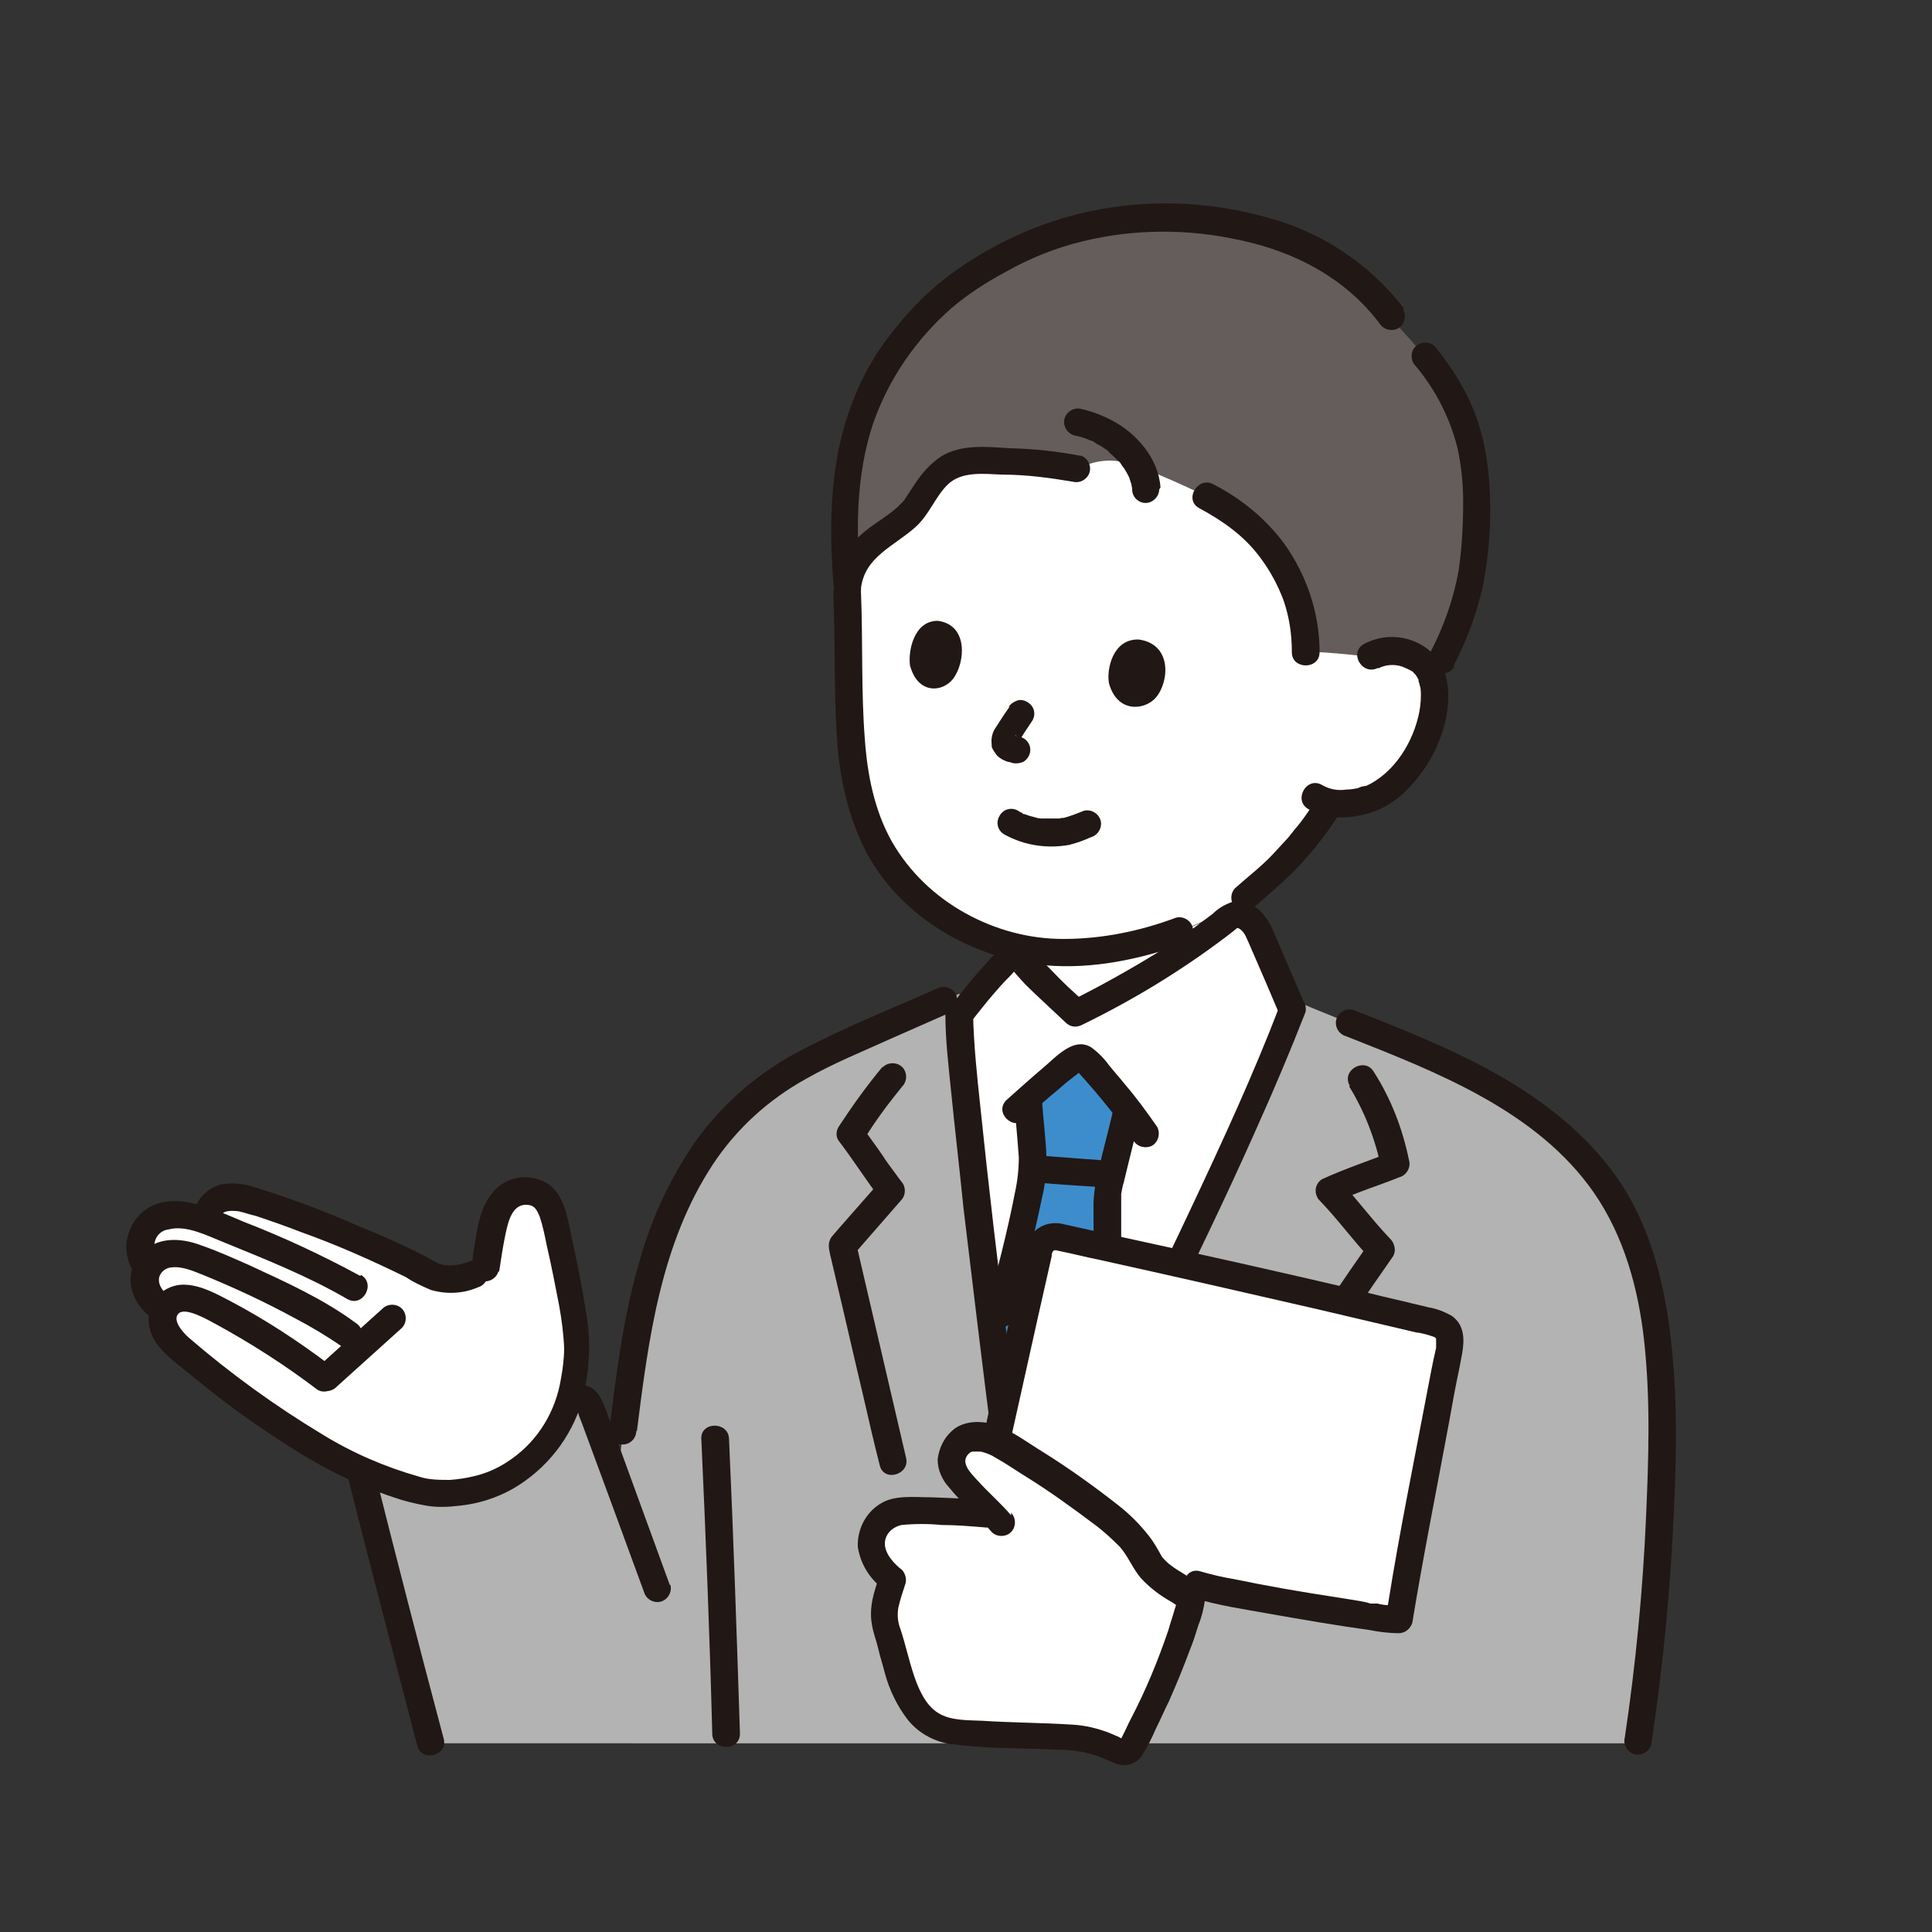
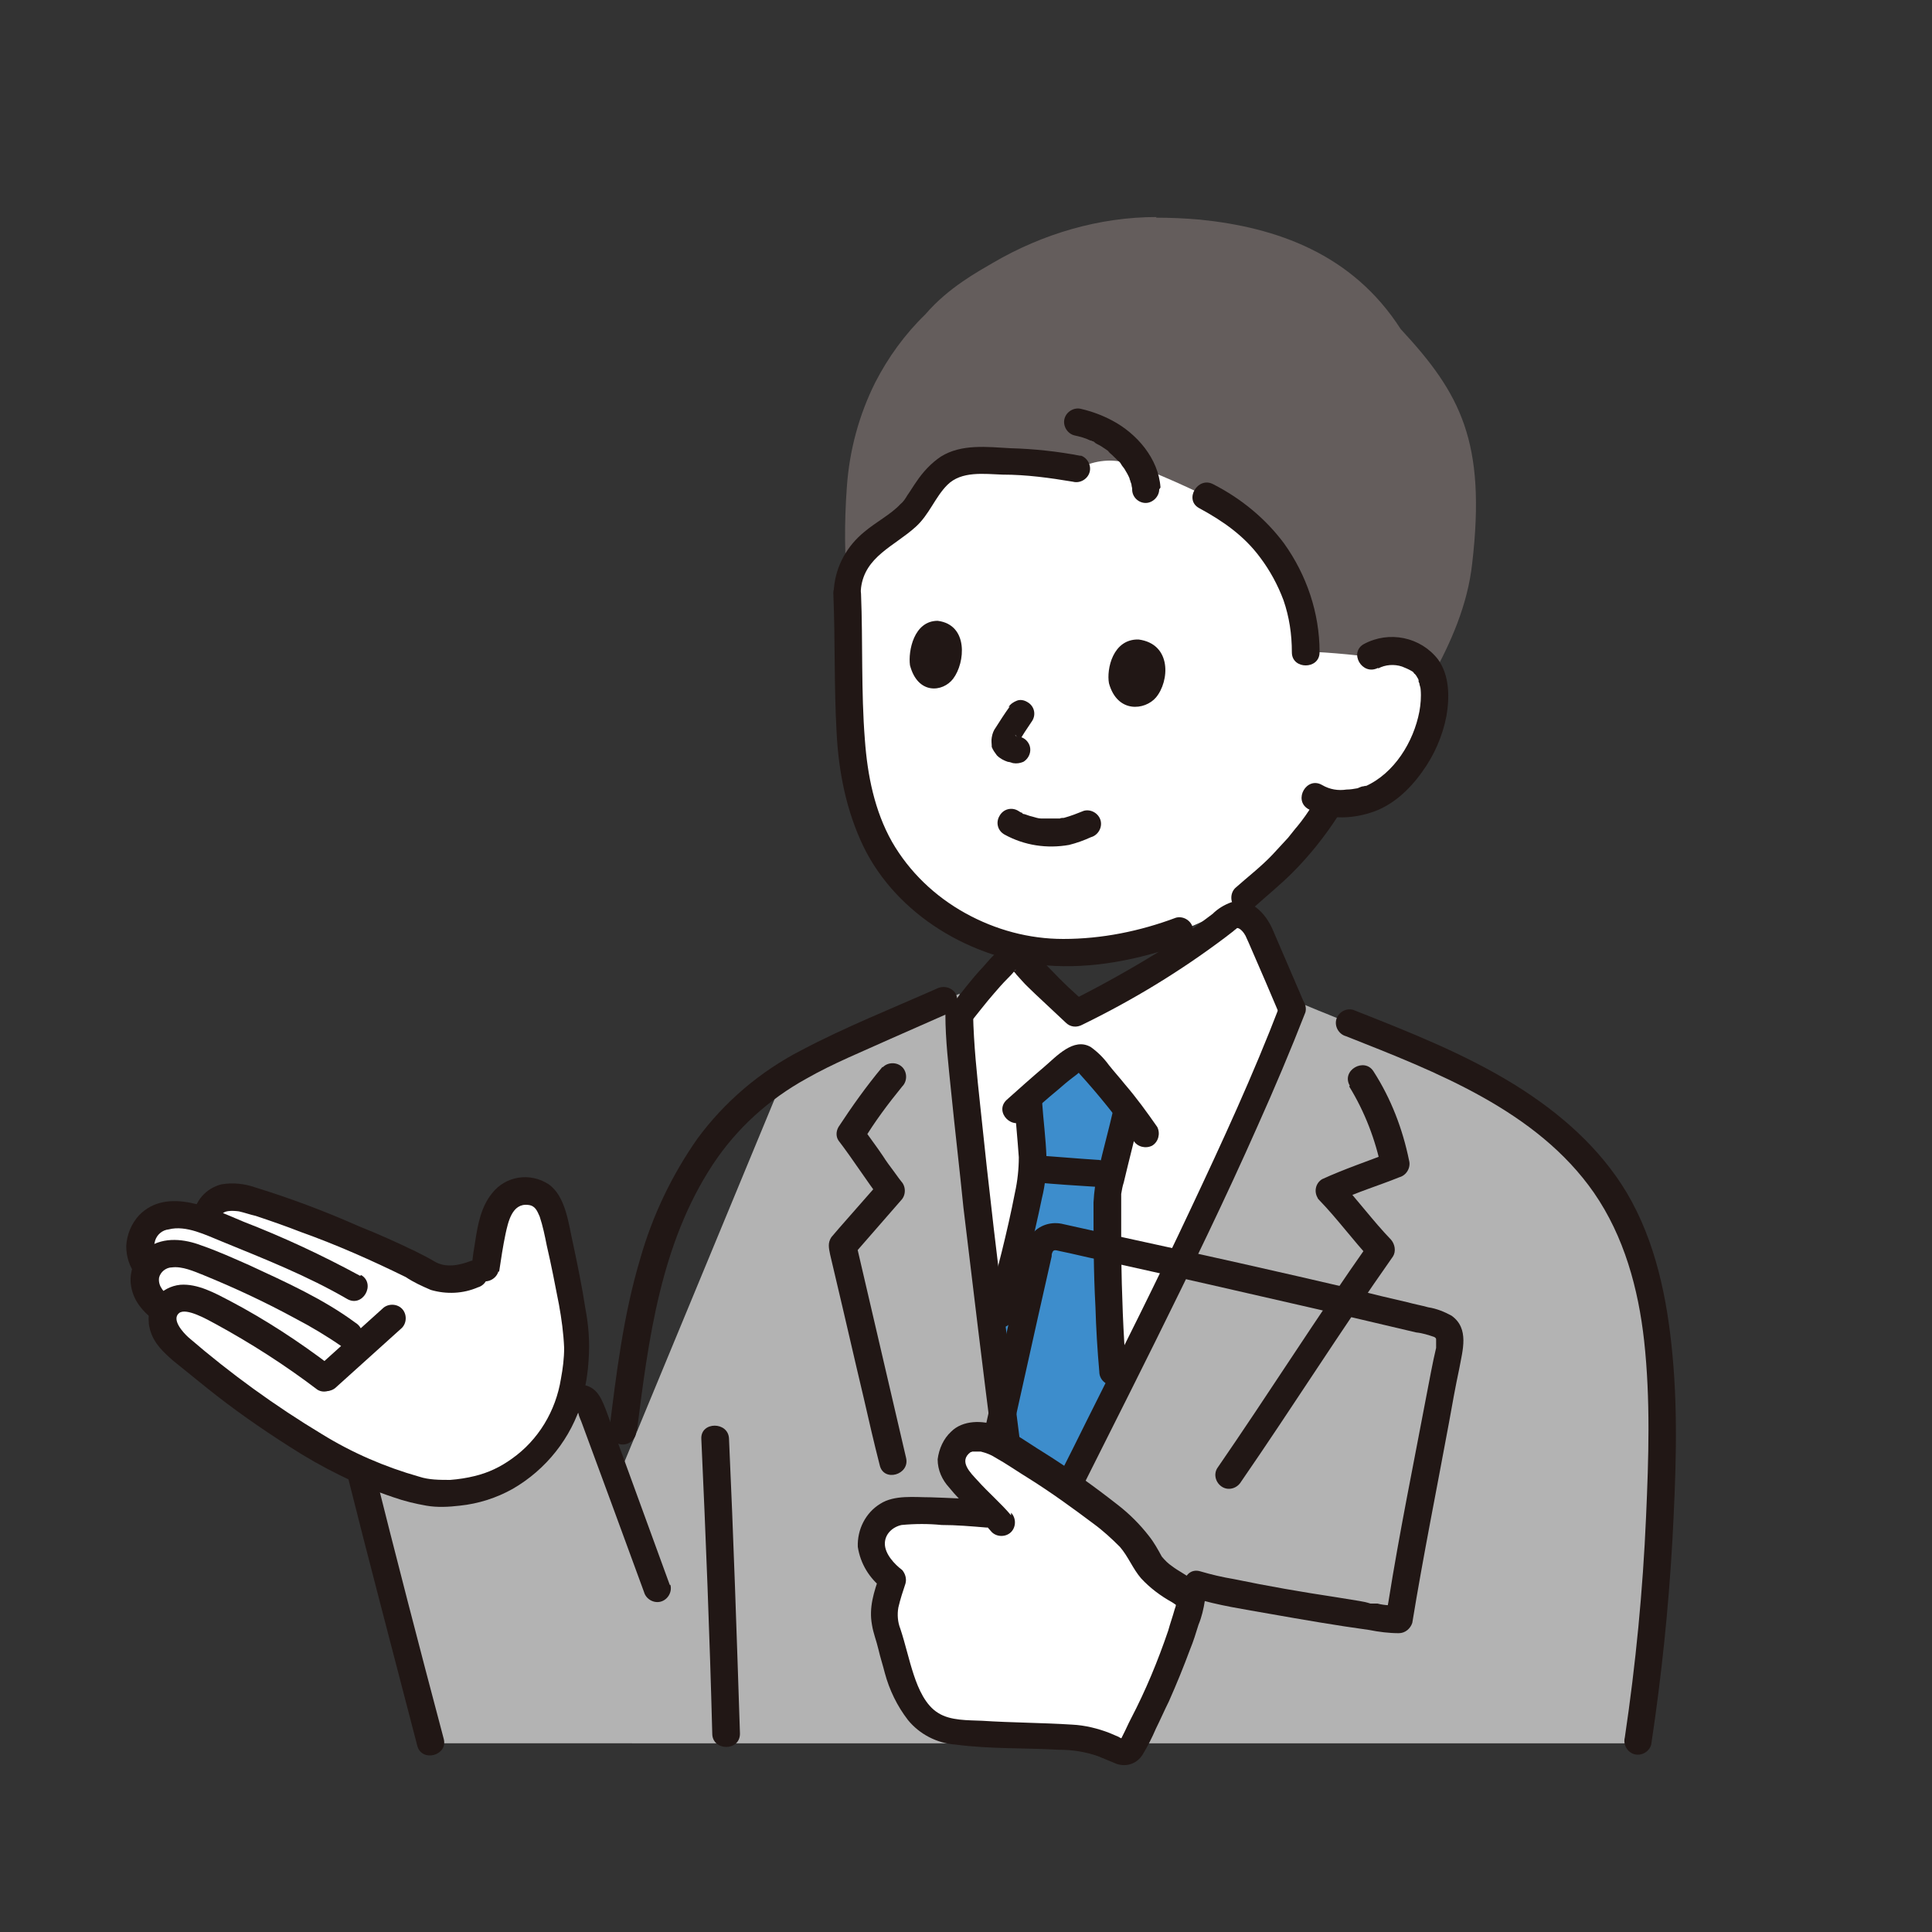
<svg xmlns="http://www.w3.org/2000/svg" id="_レイヤー_1" data-name=" レイヤー 1" version="1.1" viewBox="0 0 300 300">
  <rect x="0" y="0" width="300" height="300" fill="#333333" stroke="none" />
  <defs>
    <style>
      .cls-1 {
        fill: #3d8dcc;
      }

      .cls-1, .cls-2, .cls-3, .cls-4, .cls-5, .cls-6 {
        stroke-width: 0px;
      }

      .cls-2 {
        fill: #b3b3b3;
      }

      .cls-3 {
        fill: none;
      }

      .cls-4 {
        fill: #211715;
      }

      .cls-5 {
        fill: #fff;
      }

      .cls-6 {
        fill: #645d5c;
      }
    </style>
  </defs>
  <path class="cls-5" d="M154.5,209.2c-2.5-19.9-5.3-43.6-5.5-51.7,1.4-1.8,2.5-3.3,3.9-4.8,1-1.1,2.1-2.3,3.4-3.6.6-.5,1.5-.5,2.2,0,2.6,2.9,5.4,5.7,8.4,8.3,8.4-4,16.3-8.9,23.6-14.7,1.7-1.3,3.6,0,4.5,1.7l5.1,11.8.6,1.3c-9.5,24.4-27,58.2-38.2,80.8h-4.4c-.4-4.5-1.9-15.9-3.5-28.9h0Z" />
-   <path class="cls-5" d="M162.7,153.4c-1.6-1.5-3-3-4.2-4.4v-1.8c2.4.5,4.9.7,7.4.7,1.5,0,3.1,0,4.6-.2,4.4-.6,8.6-1.6,12.8-3.1,2.5-.9,4.9-2.1,7.3-3.4v1.4c-7.3,5.8-15.2,10.7-23.6,14.7-1.5-1.4-2.9-2.6-4.2-3.8h0Z" />
  <path class="cls-5" d="M212.9,102c1.5-.8,3.2-1,4.8-.6,3.2.8,4.2,2.7,4.6,3.8,1.2,3.3,0,8.6-1.9,11.7-1.6,3-4.1,5.5-7.1,7.1-2.2.9-4.5,1.2-6.9.8-.4.6-.6,1-.6,1-.9,1.5-2.9,4-2.9,4-2,2.6-4.3,4.9-6.8,7.1l-3,2.6c-3.1,2.1-6.5,3.8-10,5.1-4.1,1.5-8.4,2.6-12.8,3.1-1.5.2-3,.2-4.6.2-9.8,0-17.6-3.2-24.6-10.1-6.7-6.5-9-16.1-9.3-26.5-.1-6-.1-12.5-.4-19,0,0-5.5-31.6,36.3-31.6,56,0,45.1,41.3,45.1,41.3h0Z" />
-   <path class="cls-2" d="M121.8,167c4.3-2.5,8.7-4.7,13.3-6.6l13.9-6.1v3.3c.3,13.4,7.9,69.1,9,80.6h4.4c11.5-23.2,29.7-58.1,38.9-82.7,18.5,7.8,40.5,14.2,50.4,32.3,3.8,7,5.5,15.5,6.1,23.9.4,5.3.4,10.5.3,15.5-.3,14.6-1.6,29.1-3.7,43.5H66.9c-3.9-14.9-7.5-28.4-11.1-43l33.1-10.2c.9-.6,2.1-.3,2.6.6.2.2.3.5.3.8l4,10.9c1.6-11.9,2.6-24.2,6.3-35.7,3-9.1,7.8-17.8,15.3-23.9,1.4-1.1,2.9-2.2,4.4-3.1h0Z" />
+   <path class="cls-2" d="M121.8,167c4.3-2.5,8.7-4.7,13.3-6.6l13.9-6.1v3.3c.3,13.4,7.9,69.1,9,80.6h4.4c11.5-23.2,29.7-58.1,38.9-82.7,18.5,7.8,40.5,14.2,50.4,32.3,3.8,7,5.5,15.5,6.1,23.9.4,5.3.4,10.5.3,15.5-.3,14.6-1.6,29.1-3.7,43.5H66.9c-3.9-14.9-7.5-28.4-11.1-43l33.1-10.2c.9-.6,2.1-.3,2.6.6.2.2.3.5.3.8l4,10.9h0Z" />
  <path class="cls-3" d="M193.6,139.7c0,2.1.2,4.2.5,6.3.2,1.6.6,3.2,1.2,4.8,1.7,4.1,9.3,6.5,14.3,8" />
  <path class="cls-3" d="M157.4,151.2c0,3-3.1,4.6-5.6,5.5-3.6,1.6-10.8,3.7-14.6,5.2" />
  <path class="cls-4" d="M137,165.7c-2.5,3-4.7,6.1-6.8,9.3-.4.7-.4,1.5,0,2.1,2.3,3,4.3,6.2,6.6,9.2v-3l-6.5,7.4c-.4.5-.8.9-1.2,1.4-.6.9-.4,1.7-.2,2.7l.8,3.4c1.5,6.3,2.9,12.5,4.4,18.8.8,3.5,1.6,7,2.5,10.5.6,2.7,4.7,1.5,4.1-1.1-2.6-11.2-5.2-22.3-7.8-33.5l-.5,2.1,7.5-8.6c.8-.8.8-2.2,0-3,.3.4-.2-.3-.3-.4-.3-.4-.5-.7-.8-1.1-.6-.8-1.2-1.6-1.7-2.4-1-1.5-2.1-2.9-3.1-4.4v2.1c1.8-3,3.9-5.8,6.1-8.5.8-.8.8-2.2,0-3-.8-.8-2.2-.8-3,0h0s0,0,0,0Z" />
  <path class="cls-4" d="M209.5,168.7c2.4,3.9,4.1,8.3,5,12.8l1.5-2.6c-3.6,1.4-7.2,2.6-10.7,4.2-1,.6-1.3,1.9-.7,2.9,0,.1.2.3.3.4,2.8,2.9,5.2,6.2,8,9.2l-.3-2.6c-8.1,11.5-15.6,23.4-23.6,35-.6,1-.2,2.3.8,2.9,1,.6,2.3.2,2.9-.8,8-11.6,15.5-23.5,23.6-35,.5-.8.3-1.9-.3-2.6-2.8-2.9-5.2-6.2-8-9.2l-.4,3.3c3.1-1.5,6.5-2.5,9.7-3.8,1.1-.3,1.8-1.5,1.5-2.6-1-4.9-2.8-9.6-5.5-13.8-1.4-2.3-5.1-.2-3.7,2.2h0s0,0,0,0Z" />
  <path class="cls-1" d="M159.8,184.4c.3-1.3.4-2.7.5-4,0-2.2-.5-6.8-.7-9.4,0,0,0-.2,0-.5,2.3-2.1,4.2-3.7,6.5-5.6.6-.5,1.3-1,2-.7.3.1.6.4.8.6,2.3,2.5,4.3,4.8,6.2,7.4,0,.4-.1.6-.1.6-.9,3.9-2.9,11.3-3,12.7-.1,1.8,0,19.1.8,27.5l.2,4.1c-3.8,7.6-7.4,14.7-10.5,21h-4.4c-.5-4.7-2-17-3.7-30.7l.9-3.4c1.6-6.2,3.7-14.4,4.7-19.6h0Z" />
  <path class="cls-4" d="M198.7,156.2c-4.1,10.7-8.9,21.1-13.8,31.5-5.2,11.1-10.7,22-16.2,33-2.7,5.5-5.5,10.9-8.2,16.4l1.8-1.1h-4.4l2.1,2.1c-.9-9.6-2.3-19.1-3.4-28.6-1.6-12.6-3.1-25.3-4.4-37.9-.5-4.7-1-9.4-1.1-14.1,0-2.7-4.3-2.7-4.3,0,0,4,.5,8.1.9,12.1.6,6,1.3,11.9,1.9,17.9,1.5,12.5,3,25,4.6,37.5.5,4.4,1.1,8.7,1.5,13.1,0,1.2,1,2.1,2.1,2.1h4.4c.8,0,1.5-.4,1.8-1.1,5.1-10.3,10.3-20.5,15.4-30.8,5.5-11.1,10.9-22.2,15.9-33.5,2.6-5.8,5.1-11.7,7.4-17.6.3-1.1-.4-2.3-1.5-2.6-1.1-.3-2.3.4-2.6,1.5Z" />
  <path class="cls-4" d="M159.3,173.6c1.6-1.5,3.3-3,5-4.4.8-.7,1.5-1.3,2.3-1.9.4-.3.8-.6,1.1-.9l.3-.2c-.3,0-.5,0-.8,0,.1.2.3.3.4.5,3,3.3,5.8,6.8,8.4,10.4.6,1,1.9,1.3,2.9.8,1-.6,1.3-1.9.8-2.9-1.6-2.3-3.2-4.5-5-6.6-.8-1-1.7-2-2.5-3-.8-1.1-1.7-2-2.8-2.8-2.7-1.6-5.4,1.5-7.3,3.1-2,1.7-3.9,3.4-5.8,5.1-2,1.9,1,4.9,3,3h0s0,0,0,0Z" />
  <path class="cls-4" d="M157.5,171c.2,2.9.5,5.8.7,8.7,0,1.8-.2,3.7-.6,5.5-1.2,6.2-2.8,12.2-4.4,18.3-.7,2.7,3.4,3.8,4.1,1.1,1.6-6.2,3.2-12.3,4.5-18.6.5-2,.7-4.1.7-6.2-.1-3-.5-5.9-.7-8.9,0-1.2-1-2.1-2.1-2.1-1.2,0-2.1,1-2.1,2.1h0Z" />
  <path class="cls-4" d="M172.9,172.2c-.7,3.1-1.6,6.3-2.3,9.4-.5,1.7-.7,3.4-.8,5.1,0,5.4,0,10.8.3,16.2.1,3.4.3,6.7.6,10.1,0,1.2,1,2.1,2.1,2.1,1.2,0,2.1-1,2.1-2.1-.5-6-.7-12.1-.8-18.2,0-2.4,0-4.9,0-7.3,0-.6,0-1.2,0-1.8,0,0,0-.2,0-.3,0,.7,0,.2,0,0,.1-.6.2-1.2.4-1.8.8-3.4,1.7-6.8,2.5-10.3.6-2.7-3.5-3.8-4.1-1.1h0,0Z" />
  <path class="cls-4" d="M160.8,183.6c3.2.3,6.4.5,9.6.7,1.2,0,2.1-1,2.1-2.1,0-1.2-1-2.1-2.1-2.1-3.2-.2-6.4-.5-9.6-.7-1.2,0-2.1,1-2.1,2.1,0,1.2,1,2.1,2.1,2.1Z" />
  <path class="cls-4" d="M150.5,159c1.3-1.6,2.5-3.2,3.9-4.8.6-.7,1.3-1.5,2-2.2.4-.4.8-.8,1.1-1.2s.3-.2,0,0c.2,0,.4,0-.1-.2-.6-.2-.2,0,0,.2.1.2.3.3.4.5.3.3.6.7.9,1,.6.7,1.3,1.3,2,2,1.6,1.5,3.2,3,4.8,4.5.7.7,1.7.8,2.6.3,7.8-3.8,15.2-8.3,22.1-13.5.4-.3.9-.7,1.3-1,.2-.2.4-.3.6-.5.5,0,1.1.8,1.3,1.2.2.4.3.7.5,1.1l2.6,6,2,4.7c.6,1,1.9,1.4,2.9.8,1-.6,1.3-1.9.8-2.9l-4.6-10.7c-1.1-2.5-3.4-5-6.4-4.2-1.1.4-2.1,1-2.9,1.8-.9.7-1.9,1.4-2.8,2.1-1.9,1.4-3.9,2.7-5.9,4-4.4,2.7-8.9,5.2-13.5,7.5l2.6.3c-1.9-1.6-3.7-3.3-5.4-5.1-.8-.8-1.6-1.6-2.3-2.5-.7-1-1.7-1.6-2.9-1.7-2.5,0-4,2-5.5,3.7-1.7,1.8-3.2,3.8-4.7,5.7-.8.8-.8,2.2,0,3,.8.8,2.2.8,3,0h0s0,0,0,0Z" />
-   <path class="cls-5" d="M223.3,205.6c-13.2-3.4-47.6-10.9-59-13.5-1.3-.3-2.7.5-3,1.9l-6.5,29.2-.2.8c1.6.9,3.2,1.8,4.7,2.8,2.6,1.6,5.2,3.3,7.7,5.1,5,3.7,8.7,5.7,11.4,11.3.6,1.3,3.5,3.2,5.4,4.3l2-1.4c4,1.3,29.6,5.6,31.5,5.3l.2-1.2.7-4.4c1.7-9.1,5.6-29.6,7-37.4.2-1.3-.6-2.5-1.8-2.9h0Z" />
  <path class="cls-5" d="M176.2,270.6c3.6-6.8,6.5-13.9,8.7-21.3.2-.6-.1-1.3-.7-1.6-2-1.1-5.1-3.2-5.8-4.5-2.7-5.5-6.4-7.5-11.4-11.3-2.5-1.8-5-3.5-7.7-5.1-1.7-1-4.6-3.2-6.6-3.4s-3.1-.1-4.2,1.6c-.8.9-1,2.2-.5,3.3.7,1.3,1.6,2.5,2.7,3.6,1.2,1.2,2.6,2.5,3.8,3.8-4.5-.5-9-.7-13.5-.7-1.2,0-2.4.2-3.4.9-.8.6-1.5,1.4-2,2.3-.5,1.2-.5,2.5,0,3.7.7,1.5,1.7,2.7,2.9,3.7-1.1,3.2-1.9,4.9-.8,8.1,1.2,3.7,1.9,8.3,4.3,11.8.7,1,1.5,1.9,2.6,2.6,1,.5,2,.9,3.1,1.1,6.3.9,14.9.5,20.9,1.2,1.8.5,3.6,1.1,5.3,1.9.7.3,1.5,0,1.8-.6.2-.3.3-.6.5-1h0Z" />
  <path class="cls-4" d="M157,235.3c-1.6-1.9-3.5-3.5-5.2-5.4-1.1-1.2-3-3-1.1-4.4,0,0,.4-.1.2-.1.5,0,.9,0,1.4,0,.8.2,1.6.5,2.2.9,1.8,1,3.5,2.2,5.3,3.3,3.5,2.2,6.8,4.6,10,7,1.5,1.1,2.8,2.3,4.1,3.6,1.3,1.5,2,3.4,3.3,4.9,1.4,1.5,3,2.7,4.8,3.7.2.1.8.6,1,.6-.5.1-.1-1.5-.4-.3,0,.3-.1.5-.2.8-.3,1.1-.7,2.2-1,3.3-1.6,4.7-3.5,9.3-5.8,13.7-.2.3-1.6,3.5-1.8,3.5l.4-.3c.3,0,.3,0,.1-.1,0,0-.5-.2-.6-.3-.5-.2-.9-.4-1.4-.6-1.8-.7-3.8-1.2-5.8-1.3-4.7-.3-9.4-.3-14-.6-2.2-.1-4.9,0-6.8-1.2-2-1.2-3.1-3.8-3.8-5.9-.8-2.4-1.3-4.8-2.1-7.2-.4-1-.5-2.2-.3-3.3.3-1.3.7-2.5,1.1-3.7.2-.7,0-1.5-.5-2.1-1.2-.9-2.7-2.5-2.7-4.1,0-1.5,1.2-2.6,2.6-2.9,2.1-.2,4.2-.2,6.2,0,2.3,0,4.6.2,7,.4,1.2,0,2.1-1,2.1-2.1,0-1.2-1-2.1-2.1-2.1-2.9-.3-5.8-.4-8.7-.5-2.5,0-5.6-.4-7.8,1-2.3,1.4-3.6,4-3.5,6.7.4,2.6,1.8,4.9,3.9,6.5l-.5-2.1c-.9,2.6-1.7,5-1.2,7.7.2,1.3.7,2.5,1,3.8s.7,2.5,1,3.7c.7,2.6,1.9,5.1,3.6,7.3,1.8,2.2,4.5,3.6,7.4,3.8,5.3.7,10.7.5,16,.8,2.1,0,4.1.3,6.1,1,1,.4,1.9.8,2.9,1.2,1.5.5,3.1,0,4-1.4.8-1.3,1.5-2.7,2.1-4.1.7-1.4,1.3-2.8,2-4.2,1.2-2.7,2.3-5.4,3.3-8.1.5-1.2.9-2.5,1.3-3.8.5-1.2.8-2.5,1-3.8,0-2.8-3.3-3.9-5.1-5.3-.6-.4-1.1-.9-1.6-1.5-.6-1.1-1.2-2.2-2-3.2-1.4-1.8-3-3.4-4.8-4.8-3.7-2.9-7.6-5.7-11.6-8.2-2.3-1.4-4.5-3.1-7.1-4.1-2.3-.9-5.4-.9-7.2.9-1.2,1.1-1.9,2.7-2.1,4.3,0,1.7.7,3.2,1.8,4.4,2,2.5,4.6,4.5,6.6,6.9.8.8,2.2.8,3,0,.8-.8.8-2.2,0-3h0s0,0,0,0Z" />
  <path class="cls-4" d="M156.9,223.7l4.3-19.3,2.1-9.3c0-.2,0-.4.1-.6.2-.6.7-.3,1.3-.2,2,.4,3.9.9,5.9,1.3,11.3,2.5,22.7,5.1,34,7.7,5.1,1.2,10.2,2.4,15.3,3.6,1,.1,1.9.4,2.8.7.3.2.3.2.3.5,0-.2,0,.3,0,.4v.8c-.6,2.5-1,4.9-1.5,7.4-2,10.6-4.2,21.3-5.9,32l-.4,2.2,2.1-1.6c-1.1,0-2.3,0-3.4-.3-.2,0-.7,0-.3,0h-.8c-.6-.2-1.1-.3-1.7-.4-1.2-.2-2.5-.4-3.7-.6-5.3-.8-10.5-1.7-15.8-2.8-1.8-.3-3.5-.7-5.2-1.2-2.6-.8-3.7,3.3-1.1,4.1,3.8,1.2,8,1.8,11.9,2.5,5.1.9,10.3,1.8,15.4,2.5,1.5.3,3.1.5,4.6.5,1,0,1.8-.7,2.1-1.6,1.7-10.4,3.8-20.8,5.7-31.1.5-2.8,1-5.6,1.6-8.4.5-2.8,1.6-6.2-1.2-8.2-1.1-.6-2.3-1.1-3.6-1.3-1.1-.3-2.2-.5-3.3-.8-2.6-.6-5.2-1.2-7.8-1.9-12-2.8-24-5.5-36-8.1l-6.8-1.5c-.9-.2-1.8-.4-2.7-.6-1.9-.5-3.9.1-5.1,1.7-.6.9-.9,1.9-1.1,3l-1,4.6-5.1,22.7v.5c-.7,2.7,3.4,3.8,4,1.1h0s0,0,0,0Z" />
  <path class="cls-4" d="M209,160.9c13.9,5.5,29.6,11.5,38.5,24.3,4.7,6.8,6.9,14.9,7.8,23,1,9.1.7,18.3.3,27.3-.5,11.5-1.6,22.9-3.3,34.3-.3,1.1.4,2.3,1.5,2.6,1.1.3,2.3-.4,2.6-1.5,1.6-10.6,2.7-21.2,3.3-31.9.5-9.5.9-19.1,0-28.6-.8-8.7-2.6-17.6-7.1-25.2-4.2-7-10.4-12.4-17.3-16.7-7.9-4.9-16.6-8.3-25.2-11.7-1.1-.3-2.3.4-2.6,1.5-.3,1.1.4,2.3,1.5,2.6h0Z" />
  <path class="cls-4" d="M108.9,223.4c.7,15.3,1.3,30.5,1.7,45.8,0,2.7,4.3,2.8,4.3,0-.5-15.3-1-30.5-1.7-45.8-.1-2.7-4.4-2.7-4.3,0h0Z" />
  <path class="cls-4" d="M104,246.1l-9.7-26.6c-.8-2.1-1.5-4.3-4.1-4.5-1,0-2,.3-2.9.6l-3.6,1.1-13.4,4.1-15.1,4.7c-1.1.3-1.8,1.5-1.5,2.6,3.6,14.4,7.4,28.7,11.1,43,.7,2.6,4.8,1.5,4.1-1.1-3.8-14.3-7.5-28.6-11.1-43l-1.5,2.6,24.7-7.6,6.3-1.9c.9-.2,1.9-.5,2.8-.8,0,.1-.5-.2-.5-.2s.1.3.2.3c.1.6.4,1.1.6,1.7l4.5,12.2,5.1,13.9c.3,1.1,1.5,1.8,2.6,1.5,1.1-.3,1.8-1.5,1.5-2.6,0,0,0,0,0,0Z" />
  <path class="cls-5" d="M25.2,189c1.4-.4,2.9-.4,4.4,0,.9.3,1.7.5,2.5.8,0-.4,0-.7,0-.7,0-1,.6-1.9,1.5-2.5,1.5-1.1,3.8-.6,5-.2,4.3,1.2,22,7.9,27.8,11.5,2,1.2,5.6,1.3,9.1-.9.3-2.4.7-4.8,1.3-7.2.3-2,1.7-3.7,3.5-4.6,1.3-.5,2.7-.3,3.9.4,1.1.7,1.7,2.5,2,3.8,2.1,8.6,2.8,9.4,3.6,17.7v.7c0,0-.5,5.7-.5,5.7-.5,4.7-2.7,9.2-6.1,12.5-3.4,3.3-7.9,6-15.7,5.9-8.1-1.4-15.7-5.8-20-8.3-3.1-1.8-5.9-3.8-10.3-7-2.2-1.6-9.7-7.6-10.3-8.2-1-1.1-2.1-3.1-1.4-4.9-.6-.4-1.1-.8-1.6-1.3-1.2-1.3-1.6-3-1.2-4.7,0-.1,0-.2.1-.3-1-1.8-1.8-2.9-.9-5.4.5-1.4,1.7-2.4,3.1-2.8h0Z" />
  <path class="cls-4" d="M77.5,197.5c.3-2,.6-4,1-5.9.4-1.8,1-4.8,3.5-4.5,1.1.1,1.4.9,1.8,1.8.5,1.5.8,3,1.1,4.5.7,3,1.3,6.1,1.9,9.2.4,2.2.7,4.4.8,6.7,0,1.6-.2,3.2-.5,4.8-.8,5-3.5,9.5-7.6,12.4-1.8,1.3-3.7,2.2-5.8,2.7-1.2.3-2.5.5-3.8.6-1.6,0-3.3,0-4.8-.5-5.3-1.5-10.4-3.7-15.1-6.6-7.3-4.4-14.2-9.4-20.7-15-.9-.8-2.7-2.8-1.5-3.8,1.1-.9,4.4,1,5.7,1.7,5.5,3,10.8,6.4,15.8,10.2,1,.6,2.3.2,2.9-.8.6-1,.2-2.3-.8-2.9-5-3.8-10.2-7.2-15.7-10.1-2.3-1.2-5-2.7-7.7-2.5-3,.3-5.2,2.9-4.9,5.8,0,.4.1.8.2,1.2.6,2.1,2,3.4,3.6,4.8,1.7,1.4,3.5,2.8,5.2,4.2,4.1,3.3,8.4,6.3,12.8,9.1,5.1,3.3,10.5,6,16.2,7.9,1.7.6,3.4,1,5.1,1.3,1.7.3,3.5.2,5.2,0,2.9-.3,5.7-1.2,8.2-2.6,5.2-3,9.1-7.9,10.8-13.7.5-2.1.9-4.3,1-6.4.2-2.6,0-5.3-.5-7.9-.5-3.3-1.2-6.7-1.9-10-.7-3-1.1-7.4-3.8-9.3-2.9-1.9-6.7-1.3-8.8,1.4-1.7,2.1-2.2,4.8-2.6,7.4-.2,1.2-.4,2.4-.5,3.6-.3,1.1.4,2.3,1.5,2.6,1.1.3,2.3-.4,2.6-1.5h0Z" />
  <path class="cls-4" d="M26.6,201.6c-1-.8-2.1-1.8-1.9-3.2.2-.9,1.1-1.6,2-1.6,1.6-.2,3.4.6,4.9,1.2,4.9,2,9.6,4.2,14.2,6.7,2.5,1.3,5,2.8,7.3,4.4,1,.6,2.3.2,2.9-.8.6-1,.2-2.3-.8-2.9-5-3.7-10.8-6.3-16.4-8.9-2.5-1.1-4.9-2.2-7.5-3.1-2.6-1-5.8-1.4-8.3.3-1.9,1.2-2.9,3.4-2.7,5.6.3,2.7,1.9,4.4,4,6,1,.6,2.3.2,2.9-.8.6-1,.2-2.3-.8-2.9,0,0,0,0,0,0Z" />
  <path class="cls-4" d="M55.9,198.1c-5.9-3.2-11.9-6-18.1-8.4-4.8-2-11.8-5.5-16.2-1-1.2,1.3-1.9,3-2,4.8,0,1.6.5,3.2,1.5,4.5,1.4,2.4,5.1.2,3.7-2.2-.7-1.1-1.1-1.9-.7-3.2.3-.9,1.1-1.6,2.1-1.7,2.7-.7,5.8.9,8.3,1.9,6.6,2.7,13.2,5.3,19.4,8.9,2.4,1.4,4.5-2.3,2.2-3.7h0s0,0,0,0Z" />
  <path class="cls-4" d="M34.3,189c.1-1.2,2-1,2.8-.9.9.2,1.7.5,2.6.7,2.4.8,4.7,1.6,7,2.5,5.6,2,11,4.4,16.3,7,1.2.8,2.5,1.4,3.9,2,2.4.7,5,.6,7.3-.4,1.1-.3,1.8-1.5,1.5-2.6-.3-1.1-1.5-1.8-2.6-1.5-1.8.7-3.9,1.1-5.6.1-1-.6-2-1.1-3-1.6-2.9-1.4-5.8-2.7-8.8-3.9-5.2-2.3-10.5-4.3-16-6-1.7-.6-3.5-.8-5.3-.5-2.4.6-4.2,2.6-4.4,5.1,0,1.2,1,2.1,2.1,2.1,1.2,0,2.1-1,2.1-2.1h0s0,0,0,0Z" />
  <path class="cls-4" d="M52.2,215.4l10.2-9.2c.8-.8.8-2.2,0-3-.8-.8-2.2-.8-3,0l-10.2,9.2c-.8.8-.8,2.2,0,3,.8.8,2.2.8,3,0Z" />
  <path class="cls-6" d="M179.6,33.7c-8.9,0-17.7,2.6-25.4,7.1-2.2,1.3-6.9,3.8-10.5,8-3.2,3.1-5.8,6.7-7.8,10.6-2.5,5-4,10.5-4.4,16.2-.4,5.5-.4,11.1.2,16.6.3-8.3,7.6-9.3,10.5-13.3,1.6-2.2,2.8-4.9,5.2-6.3,1.9-.9,4.1-1.3,6.2-1.1,3.3.1,9.4.4,13.8,1.3,2.2-1.2,4.8-1.6,7.2-1,4,1,12.6,5.2,12.6,5.2,5.8,3.1,8.5,5.5,11.8,10.7,2.5,4.1,3.7,8.7,3.7,13.5,3.5,0,10.2.8,10.2.8,1.5-.8,3.2-1,4.8-.6,3.2.8,4.2,2.7,4.6,3.8,3-5.4,5.6-11.3,6.3-17.7,2.2-18.9-1.8-26.4-11.1-36.4-7.5-11.7-19.3-15.8-31.2-17-2.3-.2-4.6-.3-6.8-.3h0Z" />
  <path class="cls-4" d="M167.9,70.8c-3.6-.7-7.3-1.1-11-1.2-3.6-.2-7.6-.7-10.8,1.3-1.5,1-2.8,2.4-3.8,3.9-.5.7-.9,1.4-1.4,2.1-.3.5-.6,1-1.1,1.4-1.5,1.6-3.7,2.7-5.6,4.3-2.7,2.2-4.4,5.3-4.7,8.7,0,1.2,1,2.1,2.1,2.1,1.2,0,2.1-1,2.1-2.1.6-4.9,5.2-6.5,8.5-9.5,2.1-1.9,3-4.6,4.9-6.5,2.2-2.2,5.7-1.7,8.6-1.6,3.7,0,7.3.5,10.9,1.1,1.1.3,2.3-.4,2.6-1.5.3-1.1-.4-2.3-1.5-2.6h0,0Z" />
  <path class="cls-4" d="M180.2,75.7c-.3-4.5-3.7-8.4-7.5-10.4-1.5-.8-3.1-1.4-4.8-1.8-1.1-.3-2.3.4-2.6,1.5-.3,1.1.4,2.3,1.5,2.6.9.2,1.7.4,2.5.8,0,0,.2,0,.3.1-.3-.1-.3-.1,0,0,.2,0,.4.2.5.3.3.2.6.3.9.5.3.2.6.4.9.6.1.1.3.2.4.3-.3-.2-.3-.2-.1,0,0,0,.1.1.2.2.5.4.9.9,1.4,1.3.1.1.2.2.3.4s.4.6,0,0c.1.2.3.4.5.7.3.5.6,1,.8,1.5.2.5-.1-.4,0,0,0,0,0,.2.1.3,0,.2.2.5.2.7,0,.2.1.4.1.6,0,.5,0-.5,0-.2,0,0,0,.2,0,.3,0,1.2,1,2.1,2.1,2.1s2.1-1,2.1-2.1h0s0,0,0,0Z" />
  <path class="cls-4" d="M204.9,101.2c0-6-2-11.9-5.5-16.8-2.9-3.9-6.7-7-11-9.2-2.4-1.3-4.6,2.4-2.2,3.7,3.7,2,7,4.3,9.5,7.7,1.5,2,2.7,4.2,3.6,6.6.9,2.6,1.3,5.3,1.3,8.1,0,2.7,4.3,2.7,4.3,0h0s0,0,0,0Z" />
  <path class="cls-3" d="M218.7,52.9c5.8,6.3,8.4,13.1,9.8,21.4.7,4.1.8,8.4.2,12.5-.6,4.5-1.8,15-5.6,20.4" />
  <path class="cls-3" d="M211.3,46.5c-9.9-8.2-19.5-10.8-29.3-11-15.5-.4-28.3,4.6-37.4,13.8-5.2,5.3-9.3,13.2-11.2,20.4-2,8.5-2.5,17.3-1.4,25.9" />
  <path class="cls-4" d="M172.2,106.1c-.4-2.2.6-6.9,4.6-6.8,5.2.7,4.8,6.5,2.7,9-1.7,2-6,2.5-7.3-2.2Z" />
  <path class="cls-4" d="M141.3,103.3c-.3-2.2.6-6.9,4.3-6.9,4.8.6,4.3,6.5,2.4,9-1.6,2.1-5.5,2.5-6.7-2.1Z" />
  <path class="cls-4" d="M156.8,109.7c-.8,1.1-1.5,2.2-2.2,3.3-.3.4-.5.9-.6,1.5-.1.5,0,1,0,1.5.2.5.5.9.8,1.3.5.5,1.1.8,1.7,1,.2,0,.5.1.8.2.6.1,1.1,0,1.6-.2,1-.6,1.4-1.9.8-2.9-.3-.5-.7-.8-1.3-1-.3,0-.6-.1-.9-.2l.5.2c-.2,0-.3-.2-.4-.3l.4.3c-.1-.1-.3-.3-.4-.4l.3.4s0,0,0-.1l.2.5c0,0,0-.1,0-.2v.6c0,0,0-.1,0-.2v.6c0-.1,0-.3,0-.4l-.2.5c.4-.7.8-1.4,1.2-2,.4-.6.8-1.2,1.2-1.8.6-1,.3-2.3-.8-2.9-.5-.3-1.1-.4-1.6-.2-.5.2-1,.5-1.3,1h0Z" />
  <path class="cls-4" d="M214,103.8c1.1-.6,2.5-.7,3.7-.3.5.2,1,.4,1.5.7.2.1.3.2.4.4.1,0,.2.2.3.3.1.2.2.3.3.5,0,0,.2.5.1.3s0,.3.1.4c0,.3.2.6.2,1,.1,1.1,0,2.3-.2,3.4-.9,4.7-3.9,9.6-8.4,11.6.4-.2-.2,0-.3,0-.3,0-.6.2-.9.3-.6.1-1.1.2-1.7.2-1.3.2-2.6,0-3.8-.7-2.4-1.4-4.5,2.3-2.2,3.7,2.9,1.7,6.6,1.6,9.7.6,3.3-1,6-3.5,8-6.3,1.9-2.6,3.2-5.6,3.8-8.7.5-2.9.5-6.3-1.3-8.8-2.7-3.5-7.6-4.5-11.5-2.4-2.4,1.3-.3,5,2.2,3.7h0s0,0,0,0Z" />
  <path class="cls-4" d="M156,129.6c3.1,1.7,6.6,2.2,10,1.6,1.2-.3,2.3-.7,3.4-1.2,1.1-.3,1.8-1.5,1.5-2.6-.3-1.1-1.5-1.8-2.6-1.5-1,.4-2,.8-3.1,1.1,0,0-.6,0-.6.1,0,0,.4,0,0,0-.1,0-.3,0-.4,0-.5,0-1,0-1.5,0-.2,0-.5,0-.7,0-.1,0-.2,0-.3,0,.2,0,.3,0,0,0-.5,0-1-.2-1.4-.3-.5-.1-.9-.3-1.3-.4-.3-.1,0,0,0,0-.1,0-.2,0-.3-.2-.2,0-.4-.2-.6-.3-1-.6-2.3-.3-2.9.8-.6,1-.3,2.3.8,2.9h0Z" />
  <path class="cls-4" d="M194.7,140.9c2-1.8,4.1-3.5,6-5.4,2.6-2.6,5-5.6,7-8.7.6-1,.3-2.3-.8-2.9-1-.6-2.3-.3-2.9.8-.8,1.3-1.7,2.6-2.7,3.8.6-.7,0,0-.1.1-.4.5-.8,1-1.2,1.5-.8.9-1.6,1.7-2.4,2.6-1.8,1.9-3.9,3.5-5.8,5.2-.8.8-.8,2.2,0,3,.8.8,2.2.8,3,0h0s0,0,0,0Z" />
  <path class="cls-4" d="M129.4,92.2c.3,7.1.1,14.3.5,21.4.3,6.2,1.5,12.3,4.2,17.9,5.2,10.6,16.7,17.4,28.3,18.4,7.3.6,14.4-.9,21.3-3.3,1.1-.3,1.8-1.5,1.5-2.6-.3-1.1-1.5-1.8-2.6-1.5-5.6,2.1-11.5,3.3-17.5,3.3-5.3,0-10.5-1.4-15.2-4-4.7-2.6-8.7-6.4-11.4-11.1-2.7-4.8-3.8-10.3-4.2-15.8-.6-7.5-.3-15.2-.6-22.7-.1-2.7-4.4-2.7-4.3,0h0s0,0,0,0Z" />
-   <path class="cls-4" d="M218,47.9c-5.2-6.8-12.5-11.7-20.8-14-8.6-2.5-17.6-3-26.4-1.4-8.2,1.5-16,4.9-22.8,9.8-3.3,2.4-6.3,5.3-8.9,8.6-2.5,3-4.6,6.4-6.1,10-4.2,9.6-4.4,20.4-3.5,30.7,0,1.2,1,2.1,2.1,2.1,1.2,0,2.1-1,2.1-2.1-.8-8.6-.9-17.6,1.9-25.9,2.4-6.9,6.7-13.1,12.2-17.9,2.6-2.2,5.4-4,8.4-5.6,3.7-2.1,7.7-3.7,11.8-4.7,8.1-2,16.5-2,24.6-.2,8.5,1.8,16.3,5.9,21.6,12.9.6,1,1.9,1.3,2.9.8,1-.6,1.3-1.9.8-2.9h0s0,0,0,0Z" />
-   <path class="cls-4" d="M225.7,103.4c2-3.8,3.5-7.9,4.5-12.1.8-4,1.2-8,1.2-12.1,0-6.1-.8-12.1-3.5-17.6-1.4-2.8-3.1-5.4-5.1-7.8-.8-.8-2.2-.8-3,0-.8.8-.8,2.2,0,3,3.1,3.7,5.3,8,6.5,12.7.6,2.7.9,5.6.9,8.4,0,3.6-.2,7.2-.7,10.7-.8,4.4-2.3,8.7-4.4,12.7-1.2,2.4,2.4,4.6,3.7,2.2h0Z" />
  <path class="cls-4" d="M98.9,222.2c1.8-14.3,3.7-29.1,11.8-41.4,3.7-5.6,8.7-10.1,14.5-13.3,4.2-2.4,8.7-4.2,13.1-6.2l9.3-4.1c1-.6,1.3-1.9.8-2.9-.6-1-1.9-1.3-2.9-.8-7,3.1-14.3,6-21.1,9.6-6.4,3.3-11.9,8-16.1,13.7-4,5.7-7,12-8.9,18.7-2.6,8.7-3.7,17.8-4.8,26.7,0,1.2,1,2.1,2.1,2.1,1.2,0,2.1-1,2.1-2.1h0Z" />
</svg>